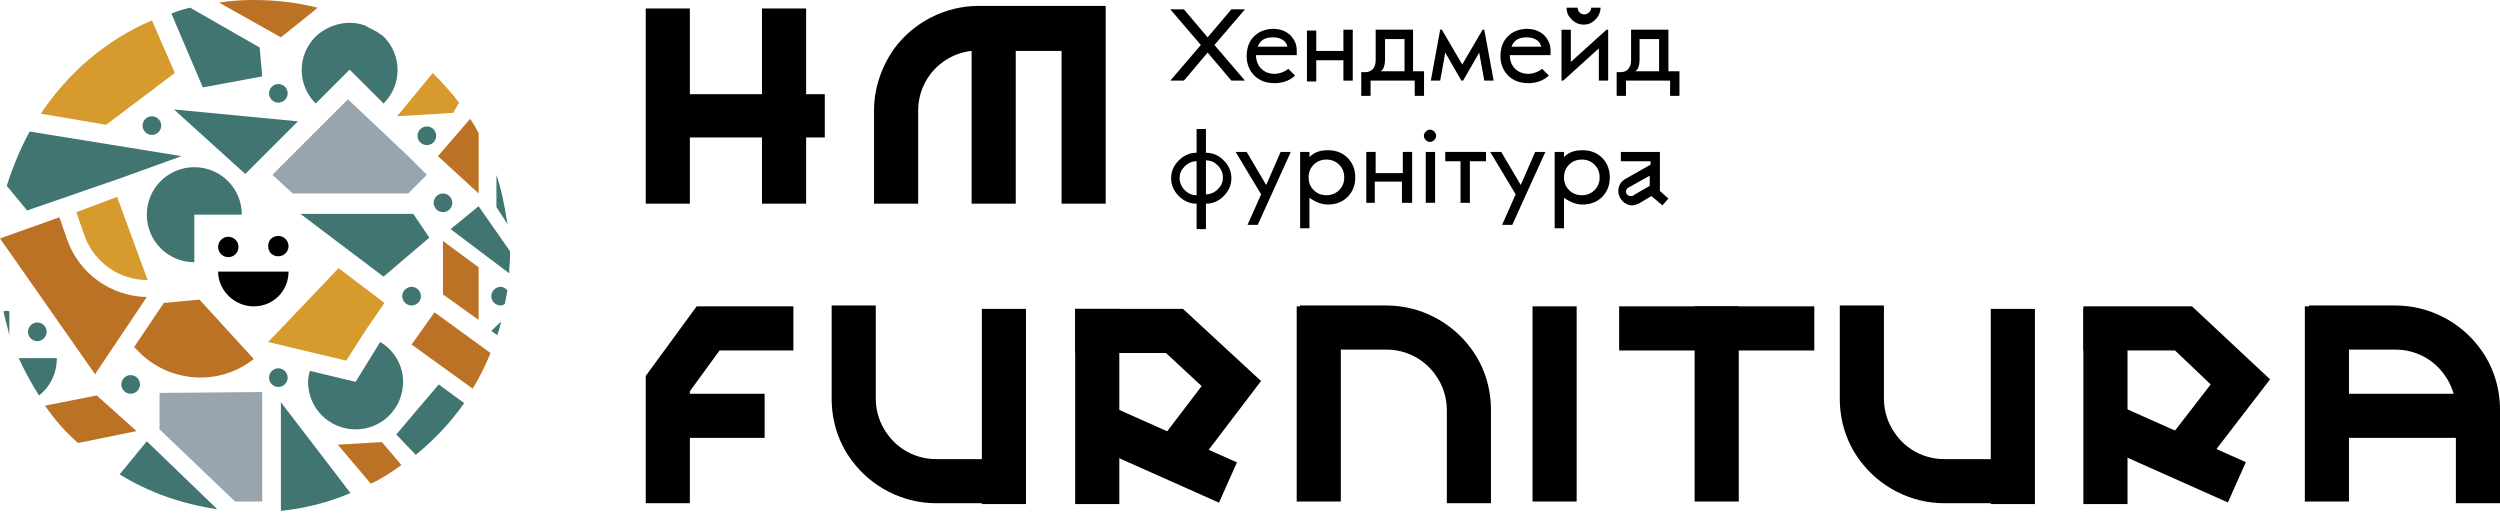
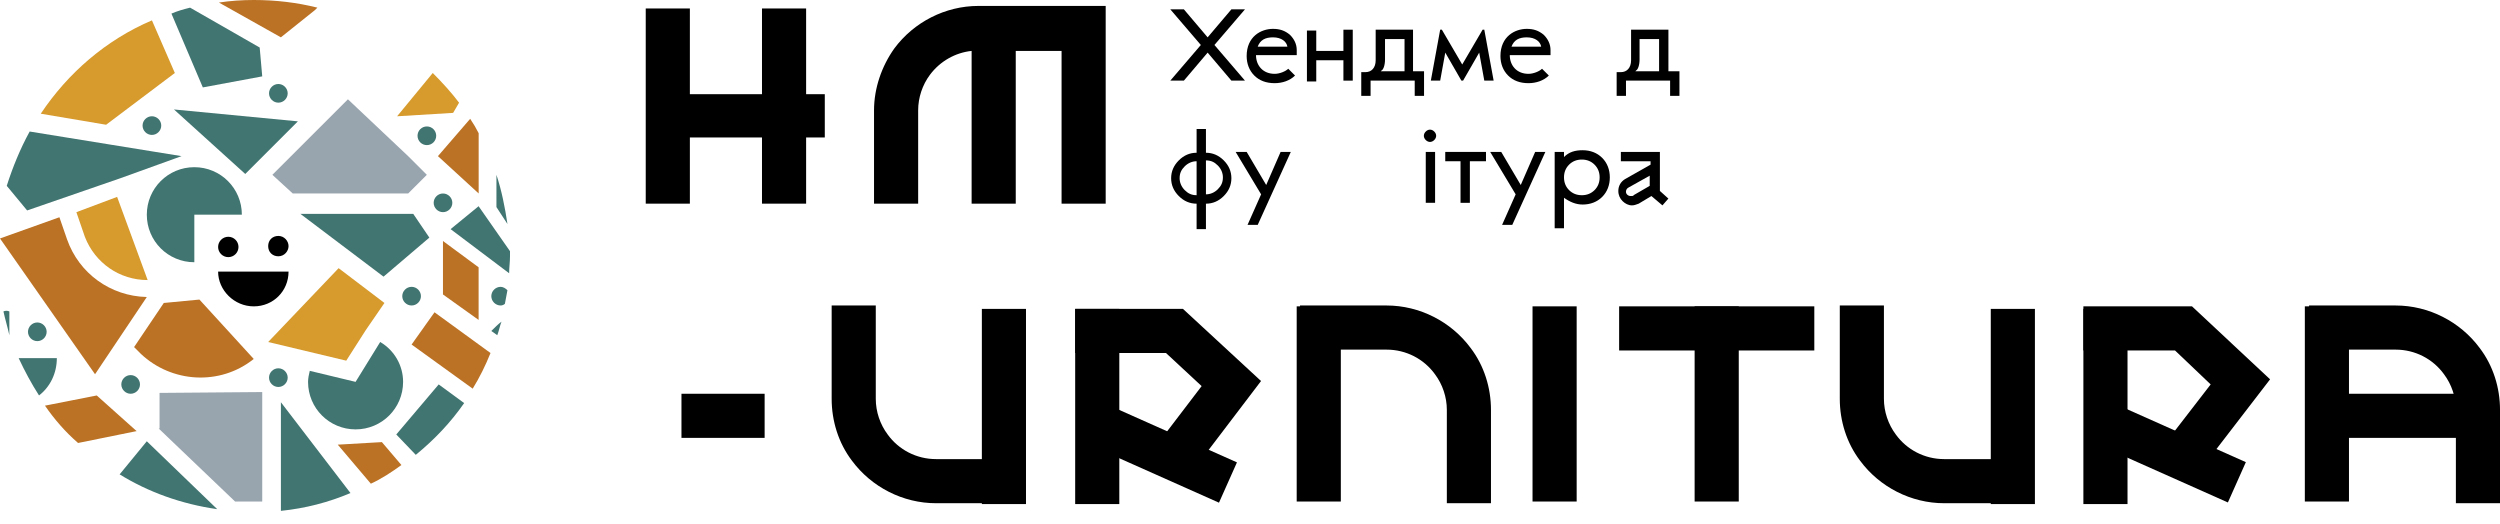
<svg xmlns="http://www.w3.org/2000/svg" width="167" height="35" viewBox="0 0 167 35" fill="none">
  <path d="M73.86 0.396H65.357C63.147 0.396 61.049 1.474 59.745 3.231C58.895 4.421 58.385 5.895 58.385 7.369V13.605H61.333V7.369C61.333 6.519 61.616 5.668 62.126 4.988C62.806 4.081 63.827 3.514 64.904 3.401V13.605H67.852V3.401H70.913V13.605H73.86V3.288V0.396Z" fill="black" />
  <path d="M53.849 0.566H50.901V6.292H46.083V0.566H43.135V13.604H46.083V9.183H50.901V13.604H53.849V9.183H55.096V6.292H53.849V0.566Z" fill="black" />
-   <path d="M46.083 33.615H43.135V25.112L46.536 20.464H52.998V23.412H48.067L46.083 26.133V33.615Z" fill="black" />
  <path d="M79.192 32.085L76.811 30.327L80.269 25.792L77.888 23.581H71.822V20.634H79.022L84.237 25.452L79.192 32.085Z" fill="black" />
  <path d="M68.309 33.615H62.527C60.316 33.615 58.219 32.538 56.915 30.781C56.008 29.591 55.555 28.117 55.555 26.643V20.407H58.502V26.643C58.502 27.493 58.786 28.343 59.296 29.024C60.033 30.044 61.223 30.668 62.527 30.668H68.309V33.615Z" fill="black" />
  <path d="M51.077 26.303H45.522V29.25H51.077V26.303Z" fill="black" />
  <path d="M68.536 20.634H65.588V33.672H68.536V20.634Z" fill="black" />
  <path d="M99.597 33.615H96.649V27.38C96.649 26.529 96.365 25.679 95.855 24.999C95.118 23.979 93.928 23.355 92.624 23.355H86.842V20.407H92.624C94.835 20.407 96.932 21.484 98.236 23.242C99.143 24.432 99.597 25.906 99.597 27.38V33.615V33.615Z" fill="black" />
  <path d="M89.567 20.464H86.619V33.502H89.567V20.464Z" fill="black" />
  <path d="M167.001 33.615H164.053V27.38C164.053 26.529 163.77 25.679 163.259 24.999C162.522 23.979 161.332 23.355 160.028 23.355H154.246V20.407H160.028C162.239 20.407 164.336 21.484 165.64 23.242C166.547 24.432 167.001 25.906 167.001 27.38V33.615Z" fill="black" />
  <path d="M156.911 20.464H153.963V33.502H156.911V20.464Z" fill="black" />
  <path d="M105.321 20.464H102.373V33.502H105.321V20.464Z" fill="black" />
  <path d="M116.149 20.464H113.201V33.502H116.149V20.464Z" fill="black" />
  <path d="M121.196 20.464H108.158V23.412H121.196V20.464Z" fill="black" />
  <path d="M74.77 20.634H71.822V33.672H74.77V20.634Z" fill="black" />
  <path d="M74.188 27.125L72.988 29.817L81.428 33.579L82.628 30.887L74.188 27.125Z" fill="black" />
  <path d="M135.653 33.615H129.871C127.66 33.615 125.563 32.538 124.259 30.781C123.352 29.591 122.898 28.117 122.898 26.643V20.407H125.846V26.643C125.846 27.493 126.13 28.343 126.64 29.024C127.377 30.044 128.567 30.668 129.871 30.668H135.653V33.615V33.615Z" fill="black" />
  <path d="M135.932 20.634H132.984V33.672H135.932V20.634Z" fill="black" />
  <path d="M164.622 26.303H156.346V29.25H164.622V26.303Z" fill="black" />
  <path d="M146.539 31.971L144.215 30.157L147.673 25.679L145.292 23.412H139.17V20.464H146.426L151.641 25.339L146.539 31.971Z" fill="black" />
  <path d="M142.118 20.634H139.17V33.672H142.118V20.634Z" fill="black" />
  <path d="M141.583 27.11L140.383 29.803L148.823 33.564L150.023 30.872L141.583 27.11Z" fill="black" />
  <path d="M78.176 5.386L80.216 3.005L78.176 0.624H79.083L80.67 2.495L82.257 0.624H83.164L81.124 3.005L83.164 5.386H82.257L80.67 3.515L79.083 5.386H78.176Z" fill="black" />
  <path d="M86.565 3.685H83.901C83.901 4.365 84.354 4.932 85.148 4.932C85.488 4.932 85.885 4.762 86.055 4.592L86.508 5.046C86.168 5.386 85.658 5.556 85.148 5.556C84.581 5.556 84.128 5.386 83.787 5.046C83.447 4.705 83.277 4.252 83.277 3.742C83.277 2.438 84.241 1.928 85.035 1.928C85.488 1.928 85.828 2.041 86.168 2.325C86.452 2.608 86.622 2.948 86.622 3.345V3.685H86.565ZM84.014 3.118H85.998C85.942 2.778 85.602 2.495 85.035 2.495C84.525 2.495 84.184 2.665 84.014 3.118Z" fill="black" />
  <path d="M90.364 5.386H89.74V4.025H87.926V5.442H87.303V2.041H87.926V3.402H89.74V1.984H90.364V5.386Z" fill="black" />
  <path d="M90.988 4.819H91.215C91.612 4.819 91.895 4.535 91.895 4.025V1.984H94.39V4.762H95.126V6.406H94.503V5.386H91.555V6.406H90.932V4.819H90.988ZM93.823 2.608H92.519V3.968C92.519 4.365 92.406 4.649 92.292 4.705L92.236 4.762H93.823V2.608Z" fill="black" />
  <path d="M99.151 5.386L98.811 3.515L97.734 5.386H97.621L96.544 3.515L96.204 5.386H95.58L96.204 1.984H96.317L97.677 4.309L99.038 1.984H99.151L99.775 5.386H99.151Z" fill="black" />
  <path d="M103.518 3.685H100.854C100.854 4.365 101.308 4.932 102.101 4.932C102.441 4.932 102.838 4.762 103.008 4.592L103.462 5.046C103.122 5.386 102.611 5.556 102.101 5.556C101.534 5.556 101.081 5.386 100.741 5.046C100.401 4.705 100.23 4.252 100.23 3.742C100.23 2.438 101.194 1.928 101.988 1.928C102.441 1.928 102.781 2.041 103.122 2.325C103.405 2.608 103.575 2.948 103.575 3.345V3.685H103.518ZM100.967 3.118H102.951C102.895 2.778 102.555 2.495 101.988 2.495C101.478 2.495 101.137 2.665 100.967 3.118Z" fill="black" />
-   <path d="M107.426 5.386H106.803V3.232L104.422 5.386H104.309V1.985H104.932V4.139L107.313 1.985H107.426V5.386V5.386ZM105.386 0.511C105.386 0.794 105.612 0.964 105.839 0.964C106.066 0.964 106.293 0.737 106.293 0.511H106.916C106.916 0.794 106.803 1.078 106.576 1.304C106.349 1.531 106.123 1.644 105.782 1.644C105.499 1.644 105.216 1.531 104.989 1.304C104.762 1.078 104.649 0.851 104.649 0.511H105.386V0.511Z" fill="black" />
  <path d="M108.049 4.819H108.276C108.672 4.819 108.956 4.535 108.956 4.025V1.984H111.45V4.762H112.187V6.406H111.563V5.386H108.616V6.406H107.992V4.819H108.049ZM110.827 2.608H109.523V3.968C109.523 4.365 109.409 4.649 109.296 4.705L109.239 4.762H110.827V2.608Z" fill="black" />
  <path d="M80.557 8.617V10.204C81.01 10.204 81.407 10.374 81.747 10.715C82.087 11.055 82.257 11.452 82.257 11.905C82.257 12.359 82.087 12.755 81.747 13.095C81.407 13.436 81.01 13.606 80.557 13.606V15.306H79.933V13.606C79.48 13.606 79.083 13.436 78.743 13.095C78.403 12.755 78.232 12.359 78.232 11.905C78.232 11.452 78.403 11.055 78.743 10.715C79.083 10.374 79.48 10.204 79.933 10.204V8.617H80.557ZM79.933 10.771C79.65 10.771 79.366 10.885 79.139 11.111C78.913 11.338 78.799 11.565 78.799 11.905C78.799 12.188 78.913 12.472 79.139 12.699C79.366 12.925 79.593 13.039 79.933 13.039V10.771ZM80.557 12.982C80.84 12.982 81.124 12.869 81.35 12.642C81.577 12.415 81.69 12.188 81.69 11.848C81.69 11.565 81.577 11.281 81.35 11.055C81.124 10.828 80.897 10.715 80.557 10.715V12.982Z" fill="black" />
  <path d="M86.226 10.148L84.015 15.023H83.335L84.242 12.982L82.541 10.148H83.278L84.582 12.358L85.545 10.148H86.226Z" fill="black" />
-   <path d="M86.848 15.25V10.149H87.471V10.489C87.811 10.149 88.208 10.035 88.718 10.035C89.228 10.035 89.682 10.205 90.022 10.545C90.362 10.886 90.532 11.339 90.532 11.849C90.532 12.359 90.362 12.813 90.022 13.153C89.682 13.493 89.228 13.663 88.718 13.663C88.265 13.663 87.868 13.493 87.471 13.21V15.25H86.848ZM87.415 11.849C87.415 12.189 87.528 12.473 87.755 12.7C87.981 12.926 88.265 13.04 88.605 13.04C88.945 13.04 89.228 12.926 89.455 12.7C89.682 12.473 89.795 12.189 89.795 11.849C89.795 11.509 89.682 11.226 89.455 10.999C89.228 10.772 88.945 10.659 88.605 10.659C88.265 10.659 87.981 10.772 87.755 10.999C87.528 11.226 87.415 11.509 87.415 11.849Z" fill="black" />
-   <path d="M94.274 13.549H93.65V12.132H91.836V13.549H91.269V10.148H91.893V11.565H93.707V10.148H94.331V13.549H94.274Z" fill="black" />
  <path d="M95.241 8.787C95.411 8.617 95.638 8.617 95.808 8.787C95.978 8.957 95.978 9.184 95.808 9.354C95.638 9.524 95.411 9.524 95.241 9.354C95.071 9.184 95.071 8.957 95.241 8.787ZM95.864 10.147V13.549H95.241V10.147H95.864Z" fill="black" />
  <path d="M96.543 10.771V10.148H99.264V10.771H98.187V13.549H97.563V10.771H96.543Z" fill="black" />
  <path d="M103.23 10.148L101.019 15.023H100.339L101.246 12.982L99.545 10.148H100.282L101.586 12.358L102.549 10.148H103.23Z" fill="black" />
  <path d="M103.852 15.25V10.149H104.475V10.489C104.815 10.149 105.212 10.035 105.722 10.035C106.232 10.035 106.686 10.205 107.026 10.545C107.366 10.886 107.536 11.339 107.536 11.849C107.536 12.359 107.366 12.813 107.026 13.153C106.686 13.493 106.232 13.663 105.722 13.663C105.269 13.663 104.872 13.493 104.475 13.21V15.25H103.852ZM104.475 11.849C104.475 12.189 104.588 12.473 104.815 12.7C105.042 12.926 105.325 13.04 105.666 13.04C106.006 13.04 106.289 12.926 106.516 12.7C106.743 12.473 106.856 12.189 106.856 11.849C106.856 11.509 106.743 11.226 106.516 10.999C106.289 10.772 106.006 10.659 105.666 10.659C105.325 10.659 105.042 10.772 104.815 10.999C104.588 11.226 104.475 11.509 104.475 11.849Z" fill="black" />
  <path d="M111.448 13.265L111.051 13.719L110.314 13.095L109.464 13.605C109.294 13.662 109.181 13.719 109.011 13.719C108.784 13.719 108.557 13.605 108.387 13.435C108.217 13.265 108.104 13.039 108.104 12.755C108.104 12.415 108.274 12.132 108.557 11.961L110.258 10.998V10.771H108.274V10.148H110.881V12.755L111.448 13.265ZM109.124 13.039L110.201 12.415V11.735L108.784 12.528C108.67 12.585 108.614 12.698 108.614 12.812C108.614 12.982 108.784 13.095 108.897 13.095C109.067 13.095 109.124 13.095 109.124 13.039Z" fill="black" />
  <path d="M8.047 11.904L12.129 10.43L1.982 8.786C1.358 9.92 0.848 11.167 0.451 12.414L1.812 14.058L8.047 11.904Z" fill="#417571" />
  <path d="M19.556 12.925H27.265C27.776 12.415 27.549 12.642 28.059 12.132L28.512 11.678L27.265 10.431L23.241 6.633L18.195 11.678L19.556 12.925Z" fill="#98A4AE" />
  <path d="M10.602 28.627L15.703 33.502C16.384 33.502 16.157 33.502 16.837 33.502H17.517V31.745V26.189L10.658 26.246V28.627H10.602Z" fill="#98A4AE" />
  <path d="M9.863 18.708L7.823 13.152L5.102 14.173L5.668 15.817C6.349 17.574 7.993 18.708 9.863 18.708Z" fill="#D69A2D" />
  <path d="M16.95 23.979L13.322 20.011L10.941 20.238L8.957 23.185L9.411 23.639C11.451 25.566 14.682 25.793 16.95 23.979Z" fill="#BC7224" />
  <path d="M27.494 23.015L31.576 25.963C32.029 25.226 32.426 24.433 32.766 23.582L29.025 20.861L27.494 23.015Z" fill="#BC7224" />
  <path d="M20.064 14.285L25.62 18.48L28.681 15.872L27.604 14.285H20.064Z" fill="#417571" />
  <path d="M26.471 29.023L27.774 30.384C29.022 29.363 30.099 28.23 31.006 26.926L29.305 25.679L26.471 29.023Z" fill="#417571" />
  <path d="M17.517 5.102L17.347 3.175L12.698 0.511C12.245 0.624 11.848 0.737 11.451 0.908L13.549 5.839L17.517 5.102Z" fill="#417571" />
  <path d="M33.899 14.966C33.729 13.832 33.502 12.698 33.162 11.678V13.832L33.899 14.966Z" fill="#417571" />
  <path d="M24.433 22.052L25.68 20.238L22.619 17.914L17.914 22.846L23.129 24.093L24.433 22.052Z" fill="#D69A2D" />
  <path d="M30.269 7.54L30.666 6.86C30.155 6.18 29.532 5.5 28.908 4.876L26.527 7.767L30.269 7.54Z" fill="#D69A2D" />
  <path d="M21.031 0.68L21.201 0.51C19.84 0.17 18.423 0 16.949 0C16.156 0 15.362 0.057 14.625 0.17L18.763 2.494L21.031 0.68Z" fill="#BC7224" />
  <path d="M11.679 4.875L10.149 1.36C7.088 2.664 4.537 4.875 2.723 7.596L7.088 8.333L11.679 4.875Z" fill="#D69A2D" />
  <path d="M4.478 15.986L3.968 14.512L0 15.929L6.349 24.999L9.807 19.84C7.369 19.784 5.272 18.253 4.478 15.986Z" fill="#BC7224" />
  <path d="M27.495 19.16C27.154 19.16 26.871 19.444 26.871 19.784C26.871 20.124 27.154 20.407 27.495 20.407C27.835 20.407 28.118 20.124 28.118 19.784C28.118 19.444 27.835 19.16 27.495 19.16Z" fill="#417571" />
  <path d="M10.147 7.766C9.807 7.766 9.523 8.049 9.523 8.389C9.523 8.729 9.807 9.013 10.147 9.013C10.487 9.013 10.771 8.729 10.771 8.389C10.771 8.049 10.487 7.766 10.147 7.766Z" fill="#417571" />
  <path d="M8.727 25.056C8.387 25.056 8.104 25.339 8.104 25.679C8.104 26.019 8.387 26.303 8.727 26.303C9.067 26.303 9.351 26.019 9.351 25.679C9.351 25.339 9.067 25.056 8.727 25.056Z" fill="#417571" />
  <path d="M2.493 21.541C2.153 21.541 1.869 21.825 1.869 22.165C1.869 22.505 2.153 22.788 2.493 22.788C2.833 22.788 3.116 22.505 3.116 22.165C3.116 21.825 2.833 21.541 2.493 21.541Z" fill="#417571" />
  <path d="M29.592 14.172C29.932 14.172 30.216 13.889 30.216 13.548C30.216 13.208 29.932 12.925 29.592 12.925C29.252 12.925 28.969 13.208 28.969 13.548C28.969 13.889 29.252 14.172 29.592 14.172Z" fill="#417571" />
  <path d="M28.514 9.693C28.859 9.693 29.138 9.414 29.138 9.07C29.138 8.725 28.859 8.446 28.514 8.446C28.17 8.446 27.891 8.725 27.891 9.07C27.891 9.414 28.17 9.693 28.514 9.693Z" fill="#417571" />
  <path d="M33.444 19.16C33.104 19.16 32.82 19.444 32.82 19.784C32.82 20.124 33.104 20.407 33.444 20.407C33.557 20.407 33.671 20.351 33.727 20.294C33.784 20.011 33.841 19.67 33.897 19.387C33.784 19.273 33.614 19.16 33.444 19.16Z" fill="#417571" />
  <path d="M18.594 6.858C18.934 6.858 19.218 6.575 19.218 6.235C19.218 5.895 18.934 5.611 18.594 5.611C18.254 5.611 17.971 5.895 17.971 6.235C17.971 6.575 18.254 6.858 18.594 6.858Z" fill="#417571" />
  <path d="M19.218 25.226C19.218 24.886 18.934 24.602 18.594 24.602C18.254 24.602 17.971 24.886 17.971 25.226C17.971 25.566 18.254 25.85 18.594 25.85C18.934 25.85 19.218 25.566 19.218 25.226Z" fill="#417571" />
  <path d="M29.59 19.67L31.971 21.371V17.856L29.59 16.099V19.67Z" fill="#BC7224" />
  <path d="M6.462 26.417L3.004 27.097C3.627 28.004 4.364 28.855 5.215 29.591L9.126 28.798L6.462 26.417Z" fill="#BC7224" />
  <path d="M22.562 29.703L24.773 32.311C25.51 31.971 26.191 31.517 26.814 31.064L25.51 29.533L22.562 29.703Z" fill="#BC7224" />
  <path d="M12.981 17.517V14.342H16.156C16.156 12.585 14.738 11.168 12.981 11.168C11.224 11.168 9.807 12.585 9.807 14.342C9.807 16.1 11.224 17.517 12.981 17.517Z" fill="#417571" />
  <path d="M32.82 22.109L33.217 22.392C33.331 22.109 33.387 21.769 33.501 21.485C33.274 21.655 33.047 21.882 32.82 22.109Z" fill="#417571" />
  <path d="M25.397 22.845L23.753 25.509L20.692 24.772C20.635 24.999 20.578 25.282 20.578 25.509C20.578 27.266 21.995 28.683 23.753 28.683C25.51 28.683 26.927 27.266 26.927 25.509C26.927 24.432 26.36 23.412 25.397 22.845Z" fill="#417571" />
  <path d="M0.229 20.804C0.342 21.314 0.512 21.881 0.625 22.392V20.804C0.512 20.747 0.342 20.747 0.229 20.804Z" fill="#417571" />
  <path d="M3.797 23.922H1.246C1.643 24.772 2.096 25.622 2.607 26.416C3.344 25.849 3.797 24.942 3.797 23.922Z" fill="#417571" />
-   <path d="M21.088 2.438C19.841 3.685 19.841 5.669 21.088 6.916L23.355 4.649L25.623 6.916C26.87 5.669 26.87 3.685 25.623 2.438C25.509 2.325 25.339 2.268 25.226 2.154C24.942 1.984 24.659 1.871 24.376 1.701C23.299 1.304 21.995 1.588 21.088 2.438Z" fill="#417571" />
  <path d="M15.251 17.177C15.626 17.177 15.931 16.872 15.931 16.497C15.931 16.121 15.626 15.816 15.251 15.816C14.875 15.816 14.57 16.121 14.57 16.497C14.57 16.872 14.875 17.177 15.251 17.177Z" fill="black" />
  <path d="M18.594 15.76C18.198 15.76 17.914 16.043 17.914 16.44C17.914 16.837 18.198 17.12 18.594 17.12C18.991 17.12 19.275 16.78 19.275 16.44C19.275 16.1 18.991 15.76 18.594 15.76Z" fill="black" />
  <path d="M30.1 15.306L34.011 18.254C34.011 17.857 34.068 17.517 34.068 17.12C34.068 17.007 34.068 16.893 34.068 16.78L31.97 13.775L30.1 15.306Z" fill="#417571" />
  <path d="M7.992 31.688C9.92 32.879 12.13 33.672 14.511 34.013L9.806 29.477L7.992 31.688Z" fill="#417571" />
  <path d="M19.898 8.106L11.621 7.312L16.383 11.621L19.898 8.106Z" fill="#417571" />
  <path d="M18.764 34.126C20.408 33.956 21.938 33.559 23.412 32.936L18.764 26.87V34.126V34.126Z" fill="#417571" />
  <path d="M31.975 12.924V8.899C31.805 8.559 31.635 8.276 31.408 7.936L29.254 10.43L31.975 12.924Z" fill="#BC7224" />
  <path d="M16.951 20.465C18.255 20.465 19.275 19.444 19.275 18.141H14.57C14.57 19.388 15.647 20.465 16.951 20.465Z" fill="black" />
</svg>